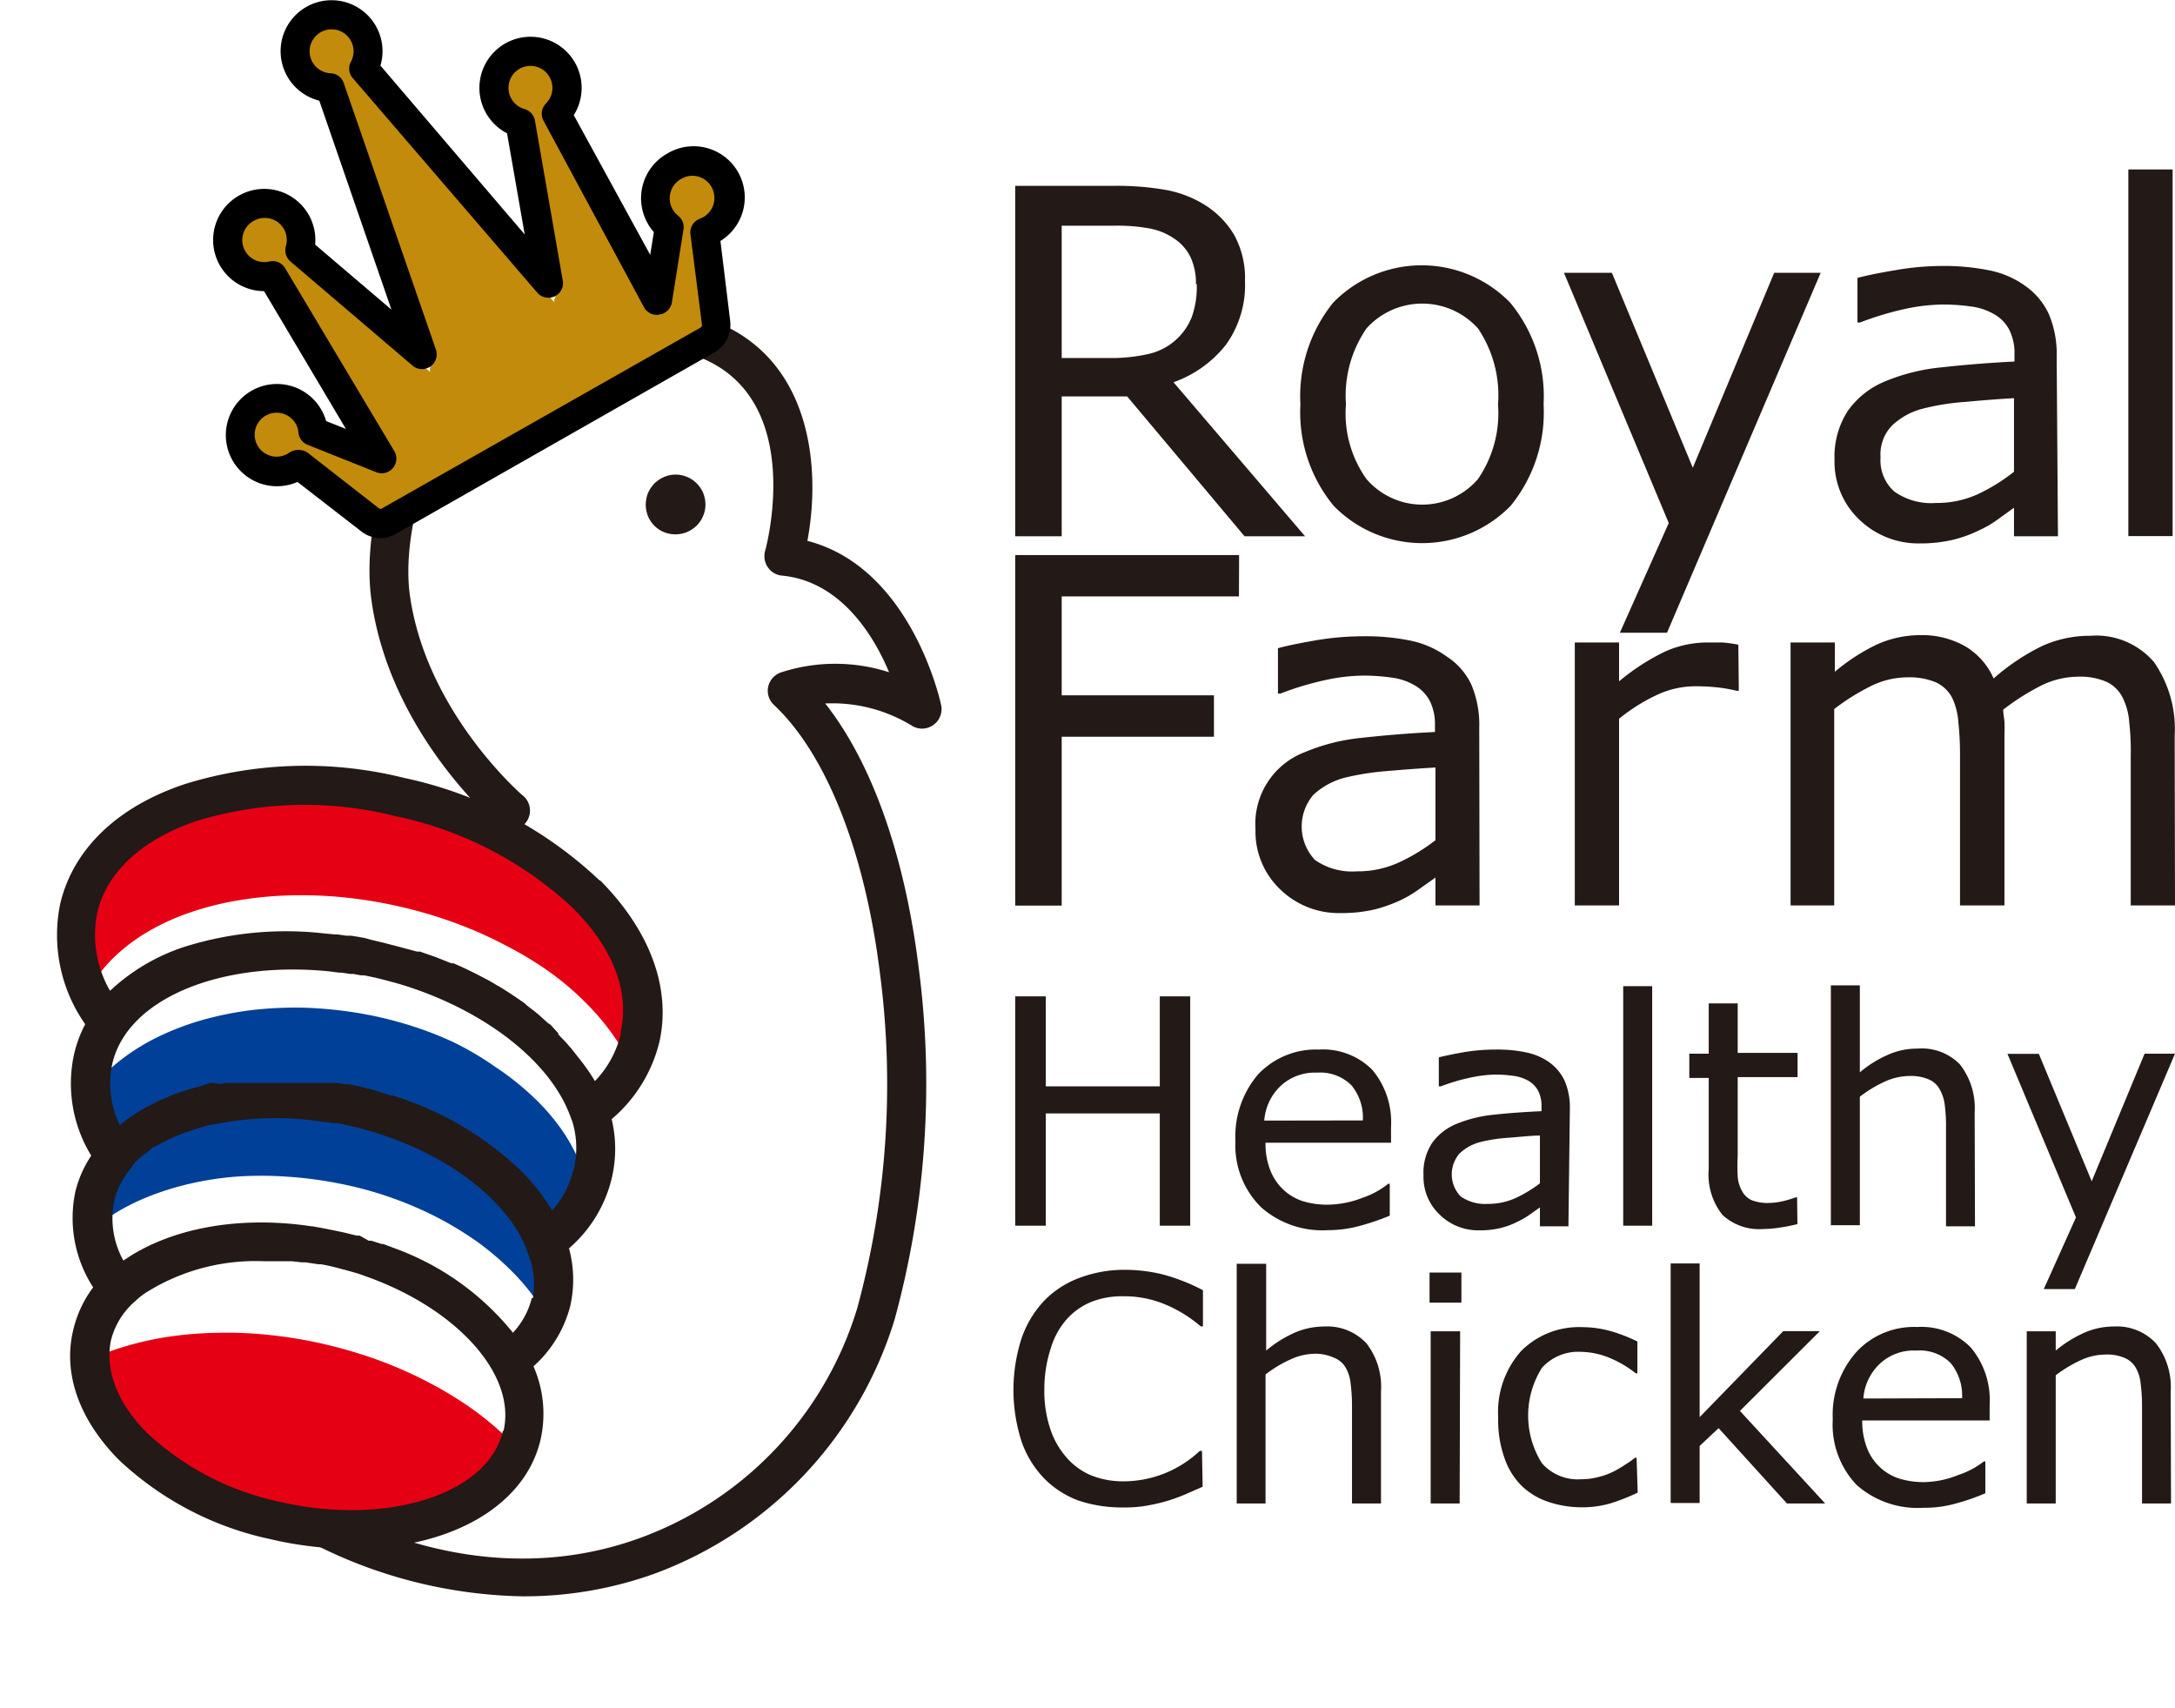
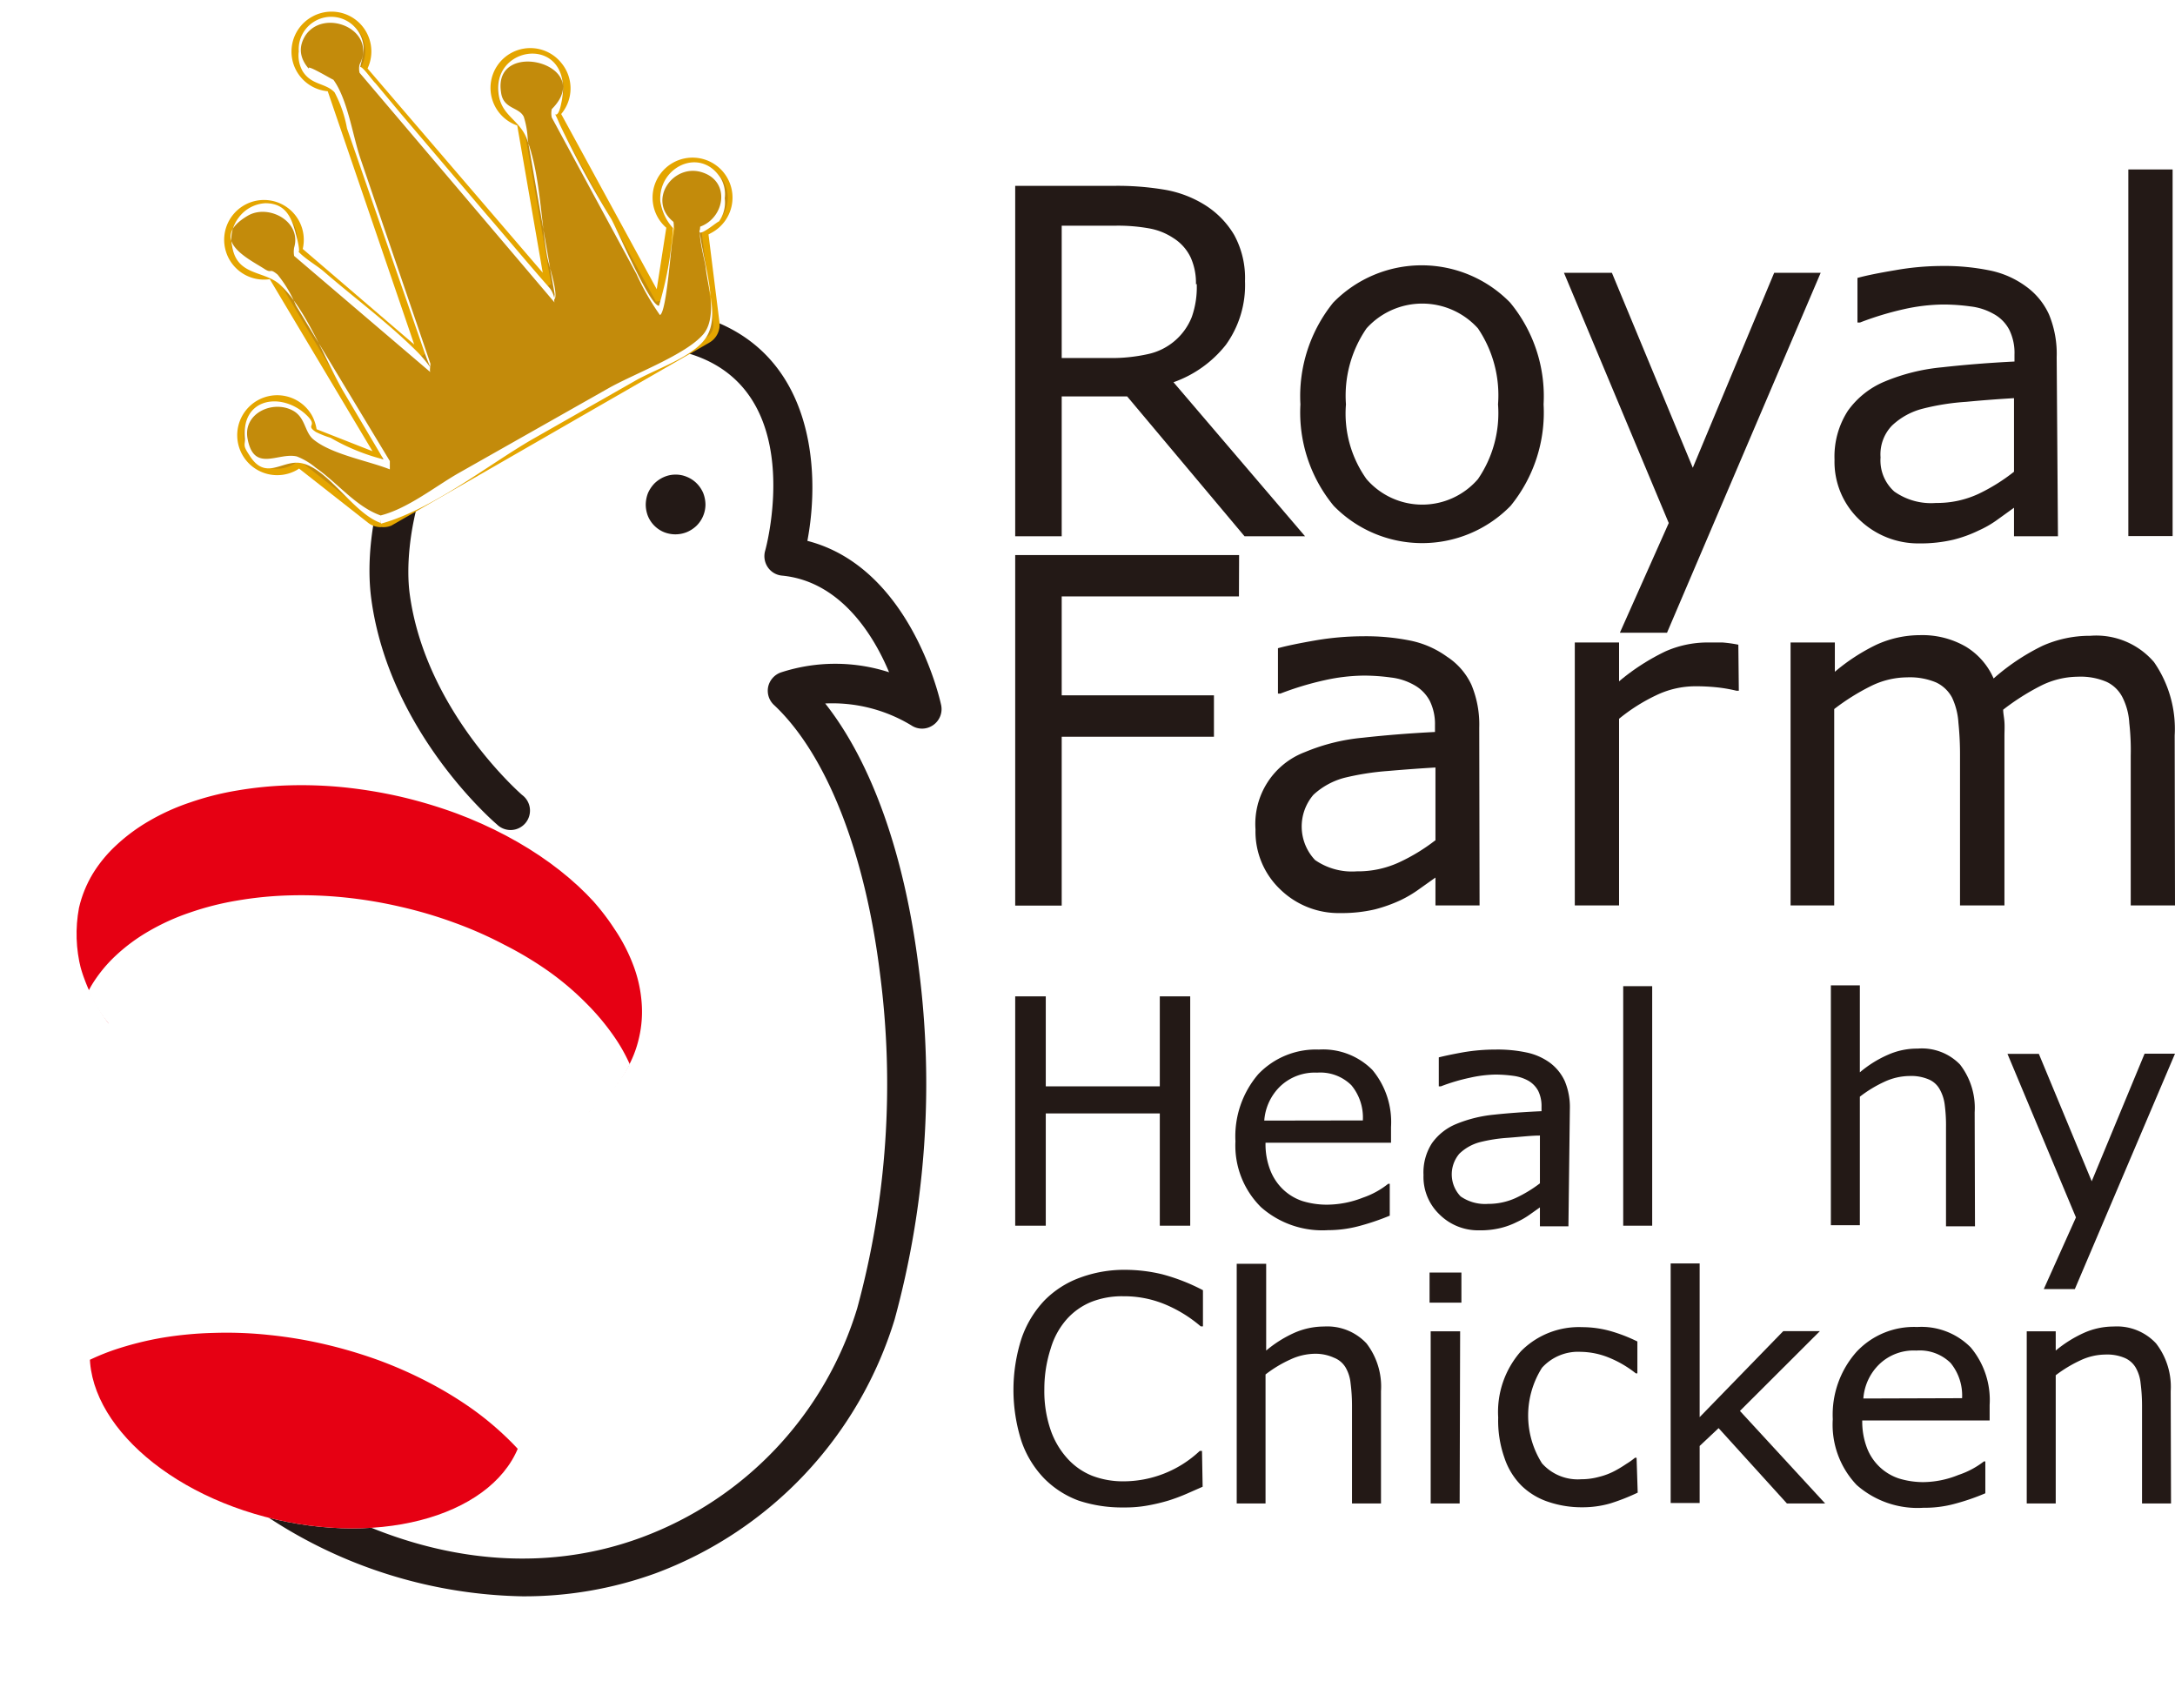
<svg xmlns="http://www.w3.org/2000/svg" viewBox="0 0 136.58 107.25">
  <defs>
    <style>.cls-1{fill:url(#未命名漸層_4);}.cls-2{fill:none;}.cls-3{mask:url(#mask);}.cls-4{fill:url(#未命名漸層_3);}.cls-5{isolation:isolate;}.cls-6{fill:#fff;}.cls-7{fill:#231916;}.cls-8{clip-path:url(#clip-path);}.cls-9{clip-path:url(#clip-path-2);}.cls-10{fill:#e60013;}.cls-11{fill:#004098;}.cls-12{fill:url(#未命名漸層);}.cls-13{opacity:0.51;fill:url(#未命名漸層_2);}.cls-13,.cls-14{mix-blend-mode:screen;}.cls-14{opacity:0.7;fill:url(#Unnamed_Pattern_4);}.cls-15{fill:#e4a500;}</style>
    <linearGradient id="未命名漸層_4" x1="6223.24" y1="4452.53" x2="6223.24" y2="4483.8" gradientTransform="translate(-21052.97 -17517.44) scale(4)" gradientUnits="userSpaceOnUse">
      <stop offset="0" stop-color="#c4c4c4" />
      <stop offset="0.2" stop-color="#a6a6a6" />
      <stop offset="0.34" stop-color="#a6a6a6" />
      <stop offset="0.35" stop-color="#a6a6a6" />
      <stop offset="0.37" stop-color="#9e9e9e" />
      <stop offset="0.4" stop-color="#878787" />
      <stop offset="0.43" stop-color="#636363" />
      <stop offset="0.47" stop-color="#333" />
      <stop offset="0.51" />
      <stop offset="0.54" stop-color="#0a0a0a" />
      <stop offset="0.61" stop-color="#1c1c1c" />
      <stop offset="0.71" stop-color="#262626" />
      <stop offset="1" stop-color="#292929" />
    </linearGradient>
    <mask id="mask" x="0" y="-16072" width="7680" height="16072" maskUnits="userSpaceOnUse">
      <rect class="cls-1" width="7680" height="16072" />
    </mask>
    <linearGradient id="未命名漸層_3" x1="6223.24" y1="4452.53" x2="6223.24" y2="4483.8" gradientTransform="translate(-21052.97 -17517.44) scale(4)" gradientUnits="userSpaceOnUse">
      <stop offset="0" stop-color="#fff" />
      <stop offset="0.2" stop-color="#fff" />
      <stop offset="0.34" stop-color="#fff" />
      <stop offset="0.35" stop-color="#fff" />
      <stop offset="0.37" stop-color="#fff" />
      <stop offset="0.4" stop-color="#fff" />
      <stop offset="0.43" stop-color="#fff" />
      <stop offset="0.47" stop-color="#fff" />
      <stop offset="0.51" stop-color="#fff" />
      <stop offset="0.54" stop-color="#eadfc6" />
      <stop offset="0.61" stop-color="#c5a661" />
      <stop offset="0.71" stop-color="#af8526" />
      <stop offset="1" stop-color="#a97c16" />
    </linearGradient>
    <clipPath id="clip-path" transform="translate(3.58)">
      <path class="cls-2" d="M21.55,50c-9.73-2.25-18.76.88-20.17,7a8.9,8.9,0,0,0,1.84,7.25,6.82,6.82,0,0,0-1,2.24,7.8,7.8,0,0,0,1.4,6.11A6.07,6.07,0,0,0,2.4,75.11a7.23,7.23,0,0,0,1.47,5.83A6.05,6.05,0,0,0,2.2,83.81c-1.08,4.68,4.09,9.88,11.56,11.6s14.39-.68,15.47-5.36a6.39,6.39,0,0,0-.8-4.6A6.62,6.62,0,0,0,31,81.66a6.36,6.36,0,0,0-.31-3.76,7.43,7.43,0,0,0,2.91-4.12,7,7,0,0,0-.27-3.89,8.25,8.25,0,0,0,3.25-4.71C38,59,31.27,52.29,21.55,50Z" />
    </clipPath>
    <clipPath id="clip-path-2" transform="translate(3.58)">
      <rect class="cls-2" x="0.75" y="47.75" width="37.5" height="49.5" />
    </clipPath>
    <linearGradient id="未命名漸層" x1="-134.37" y1="3913.2" x2="-134.37" y2="3944.47" gradientTransform="matrix(1, 0, 0, -1, 160.76, 3992.64)" gradientUnits="userSpaceOnUse">
      <stop offset="0" stop-color="#dea000" />
      <stop offset="0.62" stop-color="#cf9401" />
      <stop offset="0.63" stop-color="#d89c00" />
      <stop offset="0.98" stop-color="#bc8310" />
      <stop offset="1" stop-color="#bc8310" />
    </linearGradient>
    <linearGradient id="未命名漸層_2" x1="-134.37" y1="3913.2" x2="-134.37" y2="3944.47" gradientTransform="matrix(1, 0, 0, -1, 160.76, 3992.64)" gradientUnits="userSpaceOnUse">
      <stop offset="0" stop-color="#ca9305" />
      <stop offset="0.5" stop-color="#ba8511" />
      <stop offset="0.55" stop-color="#bd880e" />
      <stop offset="0.74" stop-color="#c79007" />
      <stop offset="1" stop-color="#ca9305" />
    </linearGradient>
    <pattern id="Unnamed_Pattern_4" data-name="Unnamed Pattern 4" width="7680" height="16072" patternTransform="translate(5424 3632) scale(0.25)" patternUnits="userSpaceOnUse" viewBox="0 0 7680 16072">
      <rect class="cls-2" width="7680" height="16072" />
      <g class="cls-3">
        <rect class="cls-4" width="7680" height="16072" />
      </g>
    </pattern>
  </defs>
  <g class="cls-5">
    <g id="圖層_2" data-name="圖層 2">
      <g id="圖層_1-2" data-name="圖層 1">
        <path class="cls-6" d="M27.82,50.74A36.17,36.17,0,0,1,23,44.3c-1.84-3.35-2.26-9.14-2.11-11.55S35.66,22.6,35.66,22.6l5.17-1.23A6.21,6.21,0,0,1,44.91,25c1.13,2.84.78,8.72.78,8.72l.72,1.38,4.15,2.08,2.53,4.61L53.9,44,47,42.66l-.13,1.75L50.19,51l3.58,13.26L52.29,77.36,48.83,89l-7.28,6.93-10,2.65-8.08.26-3.23-3.34,7-2.57,2.19-4.38L29,85.24,31,81.75,30.71,78l1.95-3.48.72-2.2L34,68.84s2.79-3.34,2.67-3.68-.82-4.62-.82-4.62l-3.58-5.18-3.46-3.69Z" transform="translate(3.58)" />
        <path class="cls-7" d="M71.52,17.85a3.88,3.88,0,0,0-.33-1.68,2.91,2.91,0,0,0-1.1-1.23,4,4,0,0,0-1.51-.6,11,11,0,0,0-2.06-.17H63.09v8.31h3a10.45,10.45,0,0,0,2.43-.25,3.82,3.82,0,0,0,2.74-2.33,5.63,5.63,0,0,0,.31-2.07Zm6.85,15.82h-3.8L67.2,24.89H63.09v8.78H60.17v-22h6.17a17.63,17.63,0,0,1,3.32.26,7,7,0,0,1,2.39.92,5.57,5.57,0,0,1,1.87,1.9,5.64,5.64,0,0,1,.68,2.9,6.41,6.41,0,0,1-1.2,4A7.27,7.27,0,0,1,70.11,24Z" transform="translate(3.58)" />
        <path class="cls-7" d="M90.49,25.39a7.51,7.51,0,0,0-1.26-4.77,4.71,4.71,0,0,0-7,0,7.46,7.46,0,0,0-1.29,4.77,7.08,7.08,0,0,0,1.29,4.69,4.62,4.62,0,0,0,7,0A7.33,7.33,0,0,0,90.49,25.39Zm2.86,0a9.27,9.27,0,0,1-2.07,6.37,7.76,7.76,0,0,1-11.11,0,9.21,9.21,0,0,1-2.09-6.37A9.34,9.34,0,0,1,80.14,19a7.76,7.76,0,0,1,11.11,0A9.23,9.23,0,0,1,93.35,25.39Z" transform="translate(3.58)" />
        <polygon class="cls-7" points="114.33 17.13 104.68 39.73 101.72 39.73 104.79 32.84 98.21 17.13 101.22 17.13 106.3 29.37 111.41 17.13 114.33 17.13" />
        <path class="cls-7" d="M122.89,29.6V25c-.85.05-1.85.12-3,.23a14.92,14.92,0,0,0-2.73.43,4.37,4.37,0,0,0-1.93,1.06,2.6,2.6,0,0,0-.72,2,2.62,2.62,0,0,0,.86,2.14,4,4,0,0,0,2.62.72,6.17,6.17,0,0,0,2.67-.57,11.71,11.71,0,0,0,2.23-1.39Zm2.76,4.07h-2.76V31.88l-1,.72a6.47,6.47,0,0,1-1.22.71,8,8,0,0,1-1.6.58,9.05,9.05,0,0,1-2.14.23,5.33,5.33,0,0,1-3.75-1.49,5,5,0,0,1-1.56-3.77,5.28,5.28,0,0,1,.84-3.07,5.36,5.36,0,0,1,2.3-1.83,12.32,12.32,0,0,1,3.63-.9q2.14-.24,4.53-.36v-.43a3.29,3.29,0,0,0-.33-1.57,2.4,2.4,0,0,0-1-1,3.81,3.81,0,0,0-1.43-.46,12.58,12.58,0,0,0-1.73-.12,11.79,11.79,0,0,0-2.44.29,19.21,19.21,0,0,0-2.77.84h-.16v-2.8c.55-.15,1.33-.31,2.35-.48a17.15,17.15,0,0,1,3-.27,14.11,14.11,0,0,1,3,.29,5.77,5.77,0,0,1,2.24,1,4.4,4.4,0,0,1,1.44,1.76,6.47,6.47,0,0,1,.48,2.68Z" transform="translate(3.58)" />
        <rect class="cls-7" x="133.65" y="10.64" width="2.78" height="23.02" />
        <polygon class="cls-7" points="77.8 37.45 66.67 37.45 66.67 43.66 76.23 43.66 76.23 46.26 66.67 46.26 66.67 56.86 63.75 56.86 63.75 34.85 77.81 34.85 77.8 37.45" />
        <path class="cls-7" d="M86.56,52.78V48.19c-.85.05-1.84.12-3,.22a16.69,16.69,0,0,0-2.73.43A4.61,4.61,0,0,0,78.9,49.9,3.06,3.06,0,0,0,79,54a4.07,4.07,0,0,0,2.62.71,6.17,6.17,0,0,0,2.67-.57,11.77,11.77,0,0,0,2.25-1.37Zm2.77,4.07H86.56V55.1l-1,.71a7.42,7.42,0,0,1-1.21.72,9.24,9.24,0,0,1-1.6.57,9.14,9.14,0,0,1-2.15.23,5.26,5.26,0,0,1-3.78-1.48,5,5,0,0,1-1.56-3.77,4.82,4.82,0,0,1,3.11-4.86,12.32,12.32,0,0,1,3.63-.9q2.15-.24,4.53-.36v-.43A3.29,3.29,0,0,0,86.2,44a2.45,2.45,0,0,0-1-1,3.81,3.81,0,0,0-1.43-.46,12.47,12.47,0,0,0-1.73-.12,11.79,11.79,0,0,0-2.44.29,19,19,0,0,0-2.78.84h-.15V40.7c.54-.15,1.32-.31,2.35-.49a18.05,18.05,0,0,1,3-.26,14.1,14.1,0,0,1,3,.28,5.94,5.94,0,0,1,2.26,1A4.23,4.23,0,0,1,88.82,43a6.48,6.48,0,0,1,.49,2.68Z" transform="translate(3.58)" />
        <path class="cls-7" d="M105.61,43.37h-.15a9.4,9.4,0,0,0-1.2-.21,12.75,12.75,0,0,0-1.38-.07,5.68,5.68,0,0,0-2.49.58,11.32,11.32,0,0,0-2.3,1.46V56.85H95.31V40.34h2.78v2.44A13.78,13.78,0,0,1,101,40.9a6.54,6.54,0,0,1,2.58-.56c.35,0,.7,0,1,0a8.21,8.21,0,0,1,1,.14Z" transform="translate(3.58)" />
        <path class="cls-7" d="M133,56.85h-2.78v-9.4a15.25,15.25,0,0,0-.09-2.05,4.11,4.11,0,0,0-.41-1.58,2.15,2.15,0,0,0-1-1,4.13,4.13,0,0,0-1.83-.33,5.26,5.26,0,0,0-2.34.58,14.7,14.7,0,0,0-2.34,1.49c0,.23.06.48.08.78s0,.6,0,.9V56.85H119.5v-9.4a19.4,19.4,0,0,0-.1-2.07,4.33,4.33,0,0,0-.4-1.58,2.2,2.2,0,0,0-1-.95,4.27,4.27,0,0,0-1.83-.32,5.19,5.19,0,0,0-2.29.56,13.84,13.84,0,0,0-2.28,1.43V56.85h-2.74V40.34h2.78v1.84a12.28,12.28,0,0,1,2.59-1.69,6.61,6.61,0,0,1,2.76-.61,5.45,5.45,0,0,1,2.87.72,4.38,4.38,0,0,1,1.75,2,13.71,13.71,0,0,1,3.07-2.05,7.28,7.28,0,0,1,3-.63,4.78,4.78,0,0,1,4,1.65,7.35,7.35,0,0,1,1.3,4.61Z" transform="translate(3.58)" />
        <polygon class="cls-7" points="74.74 76.96 72.83 76.96 72.83 69.91 65.67 69.91 65.67 76.96 63.75 76.96 63.75 62.56 65.67 62.56 65.67 68.21 72.83 68.21 72.83 62.56 74.74 62.56 74.74 76.96" />
        <path class="cls-7" d="M82,70.35a3.17,3.17,0,0,0-.72-2.21,2.77,2.77,0,0,0-2.15-.79,3.15,3.15,0,0,0-2.32.86,3.33,3.33,0,0,0-1,2.15Zm1.77,1.4H75.89a4.45,4.45,0,0,0,.3,1.73A3.33,3.33,0,0,0,77,74.69a3.26,3.26,0,0,0,1.2.72,5.23,5.23,0,0,0,1.52.23A6.23,6.23,0,0,0,82,75.2a5.24,5.24,0,0,0,1.59-.87h.1v2a15.41,15.41,0,0,1-1.88.64,7.61,7.61,0,0,1-2,.27,5.81,5.81,0,0,1-4.2-1.44A5.44,5.44,0,0,1,74,71.66a6,6,0,0,1,1.43-4.21,5,5,0,0,1,3.81-1.55,4.36,4.36,0,0,1,3.36,1.28,5.11,5.11,0,0,1,1.17,3.58Z" transform="translate(3.58)" />
        <path class="cls-7" d="M93.12,74.3v-3c-.55,0-1.2.08-2,.14a9.81,9.81,0,0,0-1.79.28,2.94,2.94,0,0,0-1.27.72,2,2,0,0,0,.08,2.68,2.69,2.69,0,0,0,1.72.47,4.15,4.15,0,0,0,1.74-.37A8.2,8.2,0,0,0,93.12,74.3ZM94.91,77H93.12V75.81l-.65.46a4.88,4.88,0,0,1-.8.46,4.77,4.77,0,0,1-1,.37,5.36,5.36,0,0,1-1.38.15,3.44,3.44,0,0,1-2.48-1,3.25,3.25,0,0,1-1-2.47,3.38,3.38,0,0,1,.53-2,3.49,3.49,0,0,1,1.51-1.2,8.33,8.33,0,0,1,2.37-.59c.92-.1,1.91-.17,3-.22v-.28a2.14,2.14,0,0,0-.21-1,1.62,1.62,0,0,0-.63-.64,2.67,2.67,0,0,0-.93-.3,8.47,8.47,0,0,0-1.13-.08,7.87,7.87,0,0,0-1.6.2,11.85,11.85,0,0,0-1.82.54h-.13V66.39c.36-.09.87-.2,1.54-.32a12.06,12.06,0,0,1,2-.17,8.75,8.75,0,0,1,2,.19,3.82,3.82,0,0,1,1.44.64,3,3,0,0,1,.93,1.15,4.22,4.22,0,0,1,.32,1.75Z" transform="translate(3.58)" />
        <rect class="cls-7" x="101.93" y="61.92" width="1.82" height="15.04" />
-         <path class="cls-7" d="M109.29,76.86a10.55,10.55,0,0,1-1.12.22,7.6,7.6,0,0,1-1.07.09,3.38,3.38,0,0,1-2.52-.89,4.07,4.07,0,0,1-.86-2.87V67.68H102.5V66.16h1.22V63h1.82v3.11h3.76v1.52h-3.76v4.92a12.49,12.49,0,0,0,0,1.34,2.15,2.15,0,0,0,.27.89,1.3,1.3,0,0,0,.59.57,2.76,2.76,0,0,0,1.14.18,4.08,4.08,0,0,0,.92-.13,6.59,6.59,0,0,0,.72-.22h.09Z" transform="translate(3.58)" />
        <path class="cls-7" d="M120.44,77h-1.82V70.81a9.93,9.93,0,0,0-.08-1.44,2.61,2.61,0,0,0-.33-1,1.41,1.41,0,0,0-.71-.61,2.82,2.82,0,0,0-1.18-.2,3.83,3.83,0,0,0-1.56.36,7.91,7.91,0,0,0-1.55.94v8.07h-1.82V61.87h1.82v5.46a7.13,7.13,0,0,1,1.76-1.1,4.48,4.48,0,0,1,1.87-.39,3.33,3.33,0,0,1,2.66,1,4.45,4.45,0,0,1,.92,3Z" transform="translate(3.58)" />
        <polygon class="cls-7" points="136.58 66.16 130.29 80.94 128.34 80.94 130.36 76.44 126.06 66.17 128.03 66.17 131.35 74.17 134.67 66.16 136.58 66.16" />
        <path class="cls-7" d="M71.94,93.35l-1,.44a11.65,11.65,0,0,1-1.12.42,11.52,11.52,0,0,1-1.29.31,7.74,7.74,0,0,1-1.52.13,8.67,8.67,0,0,1-2.86-.43A5.93,5.93,0,0,1,62,92.84a6.31,6.31,0,0,1-1.43-2.33,10.55,10.55,0,0,1,0-6.48,6.55,6.55,0,0,1,1.43-2.37,6,6,0,0,1,2.22-1.43,8,8,0,0,1,2.87-.5,10,10,0,0,1,2.31.28,12.23,12.23,0,0,1,2.56,1v2.27h-.14a8.37,8.37,0,0,0-2.36-1.43,6.71,6.71,0,0,0-2.5-.46,5.25,5.25,0,0,0-2,.35,4.18,4.18,0,0,0-1.56,1.1,4.84,4.84,0,0,0-1,1.83A8.23,8.23,0,0,0,62,87.22a7.51,7.51,0,0,0,.41,2.61,5.16,5.16,0,0,0,1.06,1.77A4.2,4.2,0,0,0,65,92.66a5.39,5.39,0,0,0,1.91.35,7,7,0,0,0,4.85-1.91h.14Z" transform="translate(3.58)" />
        <path class="cls-7" d="M83.14,94.4H81.32V88.25a11,11,0,0,0-.09-1.4,2.44,2.44,0,0,0-.32-1,1.46,1.46,0,0,0-.72-.6A2.8,2.8,0,0,0,79,85a3.75,3.75,0,0,0-1.55.36,7.7,7.7,0,0,0-1.56.94V94.4H74.08V79.35h1.85V84.8a7.48,7.48,0,0,1,1.76-1.11,4.65,4.65,0,0,1,1.87-.4,3.37,3.37,0,0,1,2.67,1.06,4.45,4.45,0,0,1,.91,3Z" transform="translate(3.58)" />
        <path class="cls-7" d="M88.08,94.4H86.26V83.59h1.85Zm.11-12.61h-2V79.9h2Z" transform="translate(3.58)" />
        <path class="cls-7" d="M99.26,93.72a13,13,0,0,1-1.73.68,6.28,6.28,0,0,1-1.73.24,6.54,6.54,0,0,1-2.15-.34,4.4,4.4,0,0,1-1.67-1,4.46,4.46,0,0,1-1.09-1.77A7,7,0,0,1,90.5,89a5.76,5.76,0,0,1,1.43-4.16,5.12,5.12,0,0,1,3.85-1.51,6.62,6.62,0,0,1,1.82.26,10,10,0,0,1,1.64.64v2h-.1a6.8,6.8,0,0,0-1.72-1,4.85,4.85,0,0,0-1.73-.35,3.06,3.06,0,0,0-2.44,1,5.61,5.61,0,0,0,0,6,3,3,0,0,0,2.46,1,4.2,4.2,0,0,0,1.12-.15,4.25,4.25,0,0,0,1-.38,7.45,7.45,0,0,0,.71-.43,4.49,4.49,0,0,0,.55-.39h.1Z" transform="translate(3.58)" />
        <polygon class="cls-7" points="114.61 94.4 112.21 94.4 107.92 89.67 106.73 90.79 106.73 94.37 104.91 94.37 104.91 79.33 106.73 79.33 106.73 88.98 111.98 83.58 114.28 83.58 109.26 88.59 114.61 94.4" />
        <path class="cls-7" d="M119.63,87.79a3.22,3.22,0,0,0-.72-2.21,2.76,2.76,0,0,0-2.15-.78,3.11,3.11,0,0,0-2.33.86,3.33,3.33,0,0,0-1,2.15Zm1.73,1.4h-8a4.64,4.64,0,0,0,.3,1.73,3.23,3.23,0,0,0,2,1.91,5.23,5.23,0,0,0,1.52.23,6,6,0,0,0,2.22-.45,5.35,5.35,0,0,0,1.6-.85h.09v2a13.92,13.92,0,0,1-1.88.65,7.16,7.16,0,0,1-2,.26,5.78,5.78,0,0,1-4.2-1.43,5.49,5.49,0,0,1-1.5-4.13A5.94,5.94,0,0,1,113,84.88a4.93,4.93,0,0,1,3.81-1.56,4.35,4.35,0,0,1,3.36,1.28,5.14,5.14,0,0,1,1.19,3.62Z" transform="translate(3.58)" />
        <path class="cls-7" d="M132.75,94.4h-1.82V88.25a11,11,0,0,0-.09-1.4,2.44,2.44,0,0,0-.32-1,1.48,1.48,0,0,0-.71-.6,2.84,2.84,0,0,0-1.19-.2,3.75,3.75,0,0,0-1.55.36,8.29,8.29,0,0,0-1.56.94V94.4h-1.82V83.59h1.82V84.8a7.75,7.75,0,0,1,1.77-1.11,4.58,4.58,0,0,1,1.87-.4,3.35,3.35,0,0,1,2.66,1.06,4.46,4.46,0,0,1,.92,3Z" transform="translate(3.58)" />
        <path class="cls-7" d="M29.22,100.23a30,30,0,0,1-16.17-5.1,1.22,1.22,0,1,1,1.32-2c7.42,4.76,15.36,6,22.37,3.39A22.21,22.21,0,0,0,50.25,82.14a53.57,53.57,0,0,0,1.43-21c-.94-7.63-3.36-13.77-6.64-16.86a1.22,1.22,0,0,1-.38-1.17,1.24,1.24,0,0,1,.83-.9,11,11,0,0,1,6.76,0c-1-2.4-3.1-5.73-6.74-6.07a1.21,1.21,0,0,1-.88-.53,1.24,1.24,0,0,1-.17-1c.12-.4,2.67-10.1-4.71-12.39-5.21-1.5-9.49-.87-12.68,1.89-4.14,3.58-5.37,9.87-4.92,13.2,1,7.36,7,12.55,7.05,12.6a1.22,1.22,0,1,1-1.58,1.85c-.27-.23-6.75-5.85-7.88-14.12-.62-4.52,1.19-11.46,5.73-15.37,2.65-2.29,7.4-4.56,15-2.38,7,2.14,7.51,9.54,6.65,14.07,6.45,1.66,8.31,9.9,8.39,10.27A1.22,1.22,0,0,1,55,45.54a1.21,1.21,0,0,1-1.36,0,9.58,9.58,0,0,0-5.4-1.37c2.94,3.73,5,9.54,5.88,16.67a56.14,56.14,0,0,1-1.52,22,24.72,24.72,0,0,1-15,15.94A24.14,24.14,0,0,1,29.22,100.23Z" transform="translate(3.58)" />
        <path class="cls-7" d="M38.83,29.8a1.78,1.78,0,0,1,.72.14,1.86,1.86,0,0,1,.62.41,1.93,1.93,0,0,1,.41.61,2.06,2.06,0,0,1,.14.73A1.89,1.89,0,0,1,40.17,33a2,2,0,0,1-.62.41,1.92,1.92,0,0,1-1.44,0,1.86,1.86,0,0,1-1-1,2,2,0,0,1-.14-.72,2.06,2.06,0,0,1,.14-.73,2.11,2.11,0,0,1,.41-.61,2,2,0,0,1,.62-.41A1.78,1.78,0,0,1,38.83,29.8Z" transform="translate(3.58)" />
        <g class="cls-8">
          <g class="cls-5">
            <g class="cls-9">
              <path class="cls-10" d="M1.37,57a7.45,7.45,0,0,1,.84-2.08A8.48,8.48,0,0,1,3.69,53.1a11.37,11.37,0,0,1,2.07-1.54,13.85,13.85,0,0,1,2.58-1.17,18,18,0,0,1,3-.76,23.22,23.22,0,0,1,3.28-.32,26.67,26.67,0,0,1,3.45.13,29.88,29.88,0,0,1,3.49.58,29.9,29.9,0,0,1,3.38,1,26.49,26.49,0,0,1,3.16,1.39,22.92,22.92,0,0,1,2.81,1.73,18.52,18.52,0,0,1,2.35,2A14.35,14.35,0,0,1,35,58.32a10.89,10.89,0,0,1,1.19,2.29,8.37,8.37,0,0,1,.52,2.31,7.22,7.22,0,0,1-.16,2.23,7,7,0,0,1-.83,2.08,8.59,8.59,0,0,1-1.49,1.85,10.5,10.5,0,0,1-2.06,1.53,14.15,14.15,0,0,1-2.58,1.17,18.16,18.16,0,0,1-3,.76,21.7,21.7,0,0,1-3.28.32,25.11,25.11,0,0,1-3.45-.13,28.07,28.07,0,0,1-3.48-.58,27.59,27.59,0,0,1-3.39-1,25.62,25.62,0,0,1-3.16-1.39A22.74,22.74,0,0,1,7.08,68a19.5,19.5,0,0,1-2.36-2,15,15,0,0,1-1.8-2.19,10.6,10.6,0,0,1-1.18-2.29,8.41,8.41,0,0,1-.53-2.3A7.6,7.6,0,0,1,1.37,57Z" transform="translate(3.58)" />
              <path class="cls-6" d="M1.38,63.88a7,7,0,0,1,.83-2.08A8.85,8.85,0,0,1,3.69,60a11.33,11.33,0,0,1,2.07-1.53,14.15,14.15,0,0,1,2.58-1.17,18.16,18.16,0,0,1,3-.76,22.93,22.93,0,0,1,3.28-.32,26.8,26.8,0,0,1,3.45.13,28.07,28.07,0,0,1,3.48.58,27.59,27.59,0,0,1,3.39,1,24.83,24.83,0,0,1,3.15,1.39A22.14,22.14,0,0,1,30.89,61a17.9,17.9,0,0,1,2.35,2,15.05,15.05,0,0,1,1.81,2.18,10.6,10.6,0,0,1,1.18,2.29,8.79,8.79,0,0,1,.53,2.3A7.6,7.6,0,0,1,36.6,72a7.33,7.33,0,0,1-.84,2.08,8.25,8.25,0,0,1-1.48,1.84,10.92,10.92,0,0,1-2.07,1.54,13.85,13.85,0,0,1-2.58,1.17,18,18,0,0,1-3,.76,23.22,23.22,0,0,1-3.28.32,26.67,26.67,0,0,1-3.45-.13A29.88,29.88,0,0,1,16.43,79a28,28,0,0,1-3.38-1,25.8,25.8,0,0,1-3.16-1.39,22.92,22.92,0,0,1-2.81-1.73,18.52,18.52,0,0,1-2.35-2,14.35,14.35,0,0,1-1.8-2.18,10.65,10.65,0,0,1-1.19-2.29,8.38,8.38,0,0,1-.52-2.3A7.28,7.28,0,0,1,1.38,63.88Z" transform="translate(3.58)" />
-               <path class="cls-11" d="M.47,72.23a7.47,7.47,0,0,1,.66-2.14,8.58,8.58,0,0,1,1.27-2,11,11,0,0,1,1.82-1.7,13.54,13.54,0,0,1,2.32-1.38,17.41,17.41,0,0,1,2.71-1,20.82,20.82,0,0,1,3-.59,24.09,24.09,0,0,1,3.19-.15,25.5,25.5,0,0,1,3.25.3,23.89,23.89,0,0,1,3.17.72,22.22,22.22,0,0,1,3,1.13A19.19,19.19,0,0,1,27.54,67a17.06,17.06,0,0,1,2.27,1.79,13.29,13.29,0,0,1,1.78,2,11,11,0,0,1,1.22,2.18,9.39,9.39,0,0,1,.6,2.25,7.63,7.63,0,0,1,0,2.24,7.8,7.8,0,0,1-.66,2.14,9.24,9.24,0,0,1-1.27,2,10.61,10.61,0,0,1-1.83,1.69,13.44,13.44,0,0,1-2.31,1.38,17.16,17.16,0,0,1-2.72,1,20.3,20.3,0,0,1-3,.59,23.86,23.86,0,0,1-3.18.15,25.31,25.31,0,0,1-3.25-.29A24.43,24.43,0,0,1,12,85.32,22.57,22.57,0,0,1,9,84.2a19.7,19.7,0,0,1-2.68-1.49A17.17,17.17,0,0,1,4,80.92a13.28,13.28,0,0,1-1.77-2A10.75,10.75,0,0,1,1,76.72a8.54,8.54,0,0,1-.6-2.25A7.64,7.64,0,0,1,.47,72.23Z" transform="translate(3.58)" />
              <path class="cls-6" d="M-.87,82.17a7.8,7.8,0,0,1,.74-2.11,9,9,0,0,1,1.34-1.9,10.79,10.79,0,0,1,1.9-1.63,13.37,13.37,0,0,1,2.37-1.29,17.7,17.7,0,0,1,2.75-.89,19.74,19.74,0,0,1,3-.47,22.74,22.74,0,0,1,3.2,0,25.26,25.26,0,0,1,3.23.42,23.21,23.21,0,0,1,6.1,2.08,21.35,21.35,0,0,1,2.63,1.59,17.66,17.66,0,0,1,2.2,1.88,13.09,13.09,0,0,1,1.7,2.09,10.87,10.87,0,0,1,1.14,2.22A8.91,8.91,0,0,1,32,86.41a7.92,7.92,0,0,1-.11,2.23,7.68,7.68,0,0,1-.74,2.11,9.09,9.09,0,0,1-1.35,1.91,10.73,10.73,0,0,1-1.89,1.62,14.11,14.11,0,0,1-2.37,1.29,15.8,15.8,0,0,1-2.75.89,21.19,21.19,0,0,1-3,.48,22.61,22.61,0,0,1-3.19,0,22.27,22.27,0,0,1-3.24-.42,24.36,24.36,0,0,1-3.15-.84A22,22,0,0,1,7.2,94.46a20.62,20.62,0,0,1-2.63-1.59A17.71,17.71,0,0,1,2.36,91a14.83,14.83,0,0,1-1.7-2.09A10.88,10.88,0,0,1-.47,86.68,8.87,8.87,0,0,1-1,84.41,7.62,7.62,0,0,1-.87,82.17Z" transform="translate(3.58)" />
              <path class="cls-10" d="M-3.4,91.4a7.33,7.33,0,0,1,.84-2.08,8.53,8.53,0,0,1,1.48-1.85A10.89,10.89,0,0,1,1,85.94a14.55,14.55,0,0,1,2.58-1.18,20.28,20.28,0,0,1,3-.76,23.23,23.23,0,0,1,3.28-.31,25.11,25.11,0,0,1,3.45.13,27.91,27.91,0,0,1,3.49.58,29.85,29.85,0,0,1,3.38,1,26.53,26.53,0,0,1,3.16,1.4,23.65,23.65,0,0,1,2.81,1.72,19.38,19.38,0,0,1,2.35,2,14.41,14.41,0,0,1,1.8,2.19A10.82,10.82,0,0,1,31.46,95,8.53,8.53,0,0,1,32,97.29a7.28,7.28,0,0,1-.16,2.24,7.45,7.45,0,0,1-.84,2.08,8.48,8.48,0,0,1-1.48,1.84A10.72,10.72,0,0,1,27.43,105a15.53,15.53,0,0,1-2.57,1.17,19.22,19.22,0,0,1-3,.76,23.07,23.07,0,0,1-3.28.32,26.8,26.8,0,0,1-3.45-.13,27.79,27.79,0,0,1-3.48-.59,27.56,27.56,0,0,1-3.39-1,27.22,27.22,0,0,1-3.16-1.39A23.7,23.7,0,0,1,2.3,102.4a19.25,19.25,0,0,1-2.35-2,14.35,14.35,0,0,1-1.8-2.18A11.38,11.38,0,0,1-3,95.94a8.75,8.75,0,0,1-.52-2.31A7.22,7.22,0,0,1-3.4,91.4Z" transform="translate(3.58)" />
            </g>
          </g>
        </g>
-         <path class="cls-7" d="M35.41,64.88a6.39,6.39,0,0,1-1.63,3,12.74,12.74,0,0,0-1-1.43l-.49-.62-.15-.17a5.92,5.92,0,0,0-.41-.45l-.25-.26v-.07L31,64.35l-.19-.13-.52-.47-.21-.18-.56-.43L29.37,63c-.52-.37-1.06-.73-1.62-1.07l-.12-.06c-.27-.17-.55-.33-.85-.48-.61-.33-1.24-.63-1.89-.91l-.14,0-.95-.38-1-.35-.19,0-.86-.23-.26-.07-1-.26L19.69,59l-.35-.1-.44-.08-.44-.07-.3,0-.55-.08h-.17l-.64-.06A21.31,21.31,0,0,0,8,59.45a12.5,12.5,0,0,0-4.67,2.76,7,7,0,0,1-.8-4.91c.58-2.52,2.78-4.57,6.17-5.73a23.19,23.19,0,0,1,12.53-.33A23.19,23.19,0,0,1,32.38,57c2.54,2.52,3.61,5.29,3,7.85Zm-3,8.6A5.55,5.55,0,0,1,31.09,76a12.66,12.66,0,0,0-1.92-2.45,20.14,20.14,0,0,0-8.09-4.76H21l-.77-.23L20,68.47l-.92-.23-.72-.16-.25,0L17.62,68l-.3,0-.41,0-.34,0-.36,0-.36,0H12.13l-.54,0h-.23l-.46,0-.31,0-.36.06L9.8,68l-.22,0L9,68.2H9a14.75,14.75,0,0,0-2.52.88l-.14.07-.4.2a10.71,10.71,0,0,0-2,1.29,5.93,5.93,0,0,1-.47-3.84c.94-4.12,6.85-6.49,13.61-5.81l.64.08h.15l.52.08h.2l.5.09.2,0,.72.15.64.16.29.08.3.08.42.12c5.21,1.61,9.38,4.84,10.61,8.36l.1.26a5.72,5.72,0,0,1,.07,3Zm-2.59,8a4.94,4.94,0,0,1-1.19,2.2,17,17,0,0,0-7.42-5.3l-.72-.27-.1,0-.66-.21-.16,0L19,77.58l-.19,0-.82-.2-.72-.15-.35-.07-.31-.06L16.06,77H16c-4.73-.71-9,.18-11.83,2.15a5.46,5.46,0,0,1-.58-3.74,4.92,4.92,0,0,1,1-2h0A4.69,4.69,0,0,1,5,72.88H5l.25-.22,0,0,.24-.19.1-.07.2-.16L6.06,72,6.17,72a10.25,10.25,0,0,1,2.22-1l.54-.18.43-.12.29-.08h.12a19.11,19.11,0,0,1,7-.17h.1l.41.06.28,0,.29.06.6.13.57.14.28.07.23.07c4.49,1.28,8.21,3.91,9.69,6.86.1.21.2.42.28.63v.06a5.15,5.15,0,0,1,.38,3ZM28,89.84c-.91,4-7.33,6-14,4.46a17.51,17.51,0,0,1-8.39-4.37C3.77,88.05,3,86,3.39,84.15a4.75,4.75,0,0,1,1.44-2.38l.31-.28.27-.21.13-.09a12.92,12.92,0,0,1,7.43-2h1.76l.64.07h.24l.79.12h.17c.28.05.57.11.85.18l.72.19.26.07.45.13.33.11.24.09c5.65,2,9.44,6.14,8.62,9.69Zm6.07-34.56a25.52,25.52,0,0,0-12.29-6.44A25.54,25.54,0,0,0,8,49.24C3.73,50.67,1,53.36.2,56.75a9.75,9.75,0,0,0,1.57,7.56,7.85,7.85,0,0,0-.71,1.93,8.65,8.65,0,0,0,1.09,6.32,7.09,7.09,0,0,0-1,2.27,8,8,0,0,0,1.12,6A7.19,7.19,0,0,0,1,83.59c-.62,2.7.41,5.56,2.87,8.06a19.91,19.91,0,0,0,9.57,5,22.69,22.69,0,0,0,5.13.6c6,0,10.82-2.61,11.8-6.88a7.42,7.42,0,0,0-.45-4.58A7.63,7.63,0,0,0,32.23,82a7.51,7.51,0,0,0-.08-3.62A8.37,8.37,0,0,0,34.83,74a8,8,0,0,0,0-3.73,9.24,9.24,0,0,0,3-4.86C38.57,62.05,37.25,58.45,34.11,55.28Z" transform="translate(3.58)" />
        <path class="cls-12" d="M38.74,10.47a2.29,2.29,0,0,0-.3,3.79l-.71,4.56L31.37,7.16a2.3,2.3,0,1,0-2.29.58l1.76,10.12L19.25,4.3a2.3,2.3,0,1,0-2.1,1.2l5.77,16.8L15.2,15.71a2.3,2.3,0,1,0-1.73,1.6l6.84,11.46L16.1,27.13A2.3,2.3,0,1,0,15,29.33a1.5,1.5,0,0,0,.23-.15l4.45,3.48a1.11,1.11,0,0,0,1.21.1l20-11.39a1.11,1.11,0,0,0,.54-1.09l-.72-5.66a2.07,2.07,0,0,0,.34-.15,2.3,2.3,0,0,0-2.27-4Z" transform="translate(3.58)" />
        <path class="cls-13" d="M38.74,10.47a2.29,2.29,0,0,0-.3,3.79l-.71,4.56L31.37,7.16a2.3,2.3,0,1,0-2.29.58l1.76,10.12L19.25,4.3a2.3,2.3,0,1,0-2.1,1.2l5.77,16.8L15.2,15.71a2.3,2.3,0,1,0-1.73,1.6l6.84,11.46L16.1,27.13A2.3,2.3,0,1,0,15,29.33a1.5,1.5,0,0,0,.23-.15l4.45,3.48a1.11,1.11,0,0,0,1.21.1l20-11.39a1.11,1.11,0,0,0,.54-1.09l-.72-5.66a2.07,2.07,0,0,0,.34-.15,2.3,2.3,0,0,0-2.27-4Z" transform="translate(3.58)" />
        <path class="cls-14" d="M38.74,10.47a2.29,2.29,0,0,0-.3,3.79l-.71,4.56L31.37,7.16a2.3,2.3,0,1,0-2.29.58l1.76,10.12L19.25,4.3a2.3,2.3,0,1,0-2.1,1.2l5.77,16.8L15.2,15.71a2.3,2.3,0,1,0-1.73,1.6l6.84,11.46L16.1,27.13A2.3,2.3,0,1,0,15,29.33a1.5,1.5,0,0,0,.23-.15l4.45,3.48a1.11,1.11,0,0,0,1.21.1l20-11.39a1.11,1.11,0,0,0,.54-1.09l-.72-5.66a2.07,2.07,0,0,0,.34-.15,2.3,2.3,0,0,0-2.27-4Z" transform="translate(3.58)" />
        <path class="cls-15" d="M15.08,29h.25l4.45,3.49a.9.9,0,0,0,1,.07l20-11.37a.9.9,0,0,0,.43-.87l-.72-5.66.14-.23a1.23,1.23,0,0,0,.31-.14,2.09,2.09,0,1,0-2.07-3.62h0a2.1,2.1,0,0,0-1,1.65,2.07,2.07,0,0,0,.79,1.79l.14.22L38,18.88l-.39.06L31.22,7.27l0-.25a2.08,2.08,0,1,0-3.31-.46,2,2,0,0,0,1.21,1l.15.16,1.76,10.13-.37.17L19.1,4.43V4.2a2.09,2.09,0,1,0-3.86-.49,2.07,2.07,0,0,0,2,1.58l.19.14L23.14,22.2l-.34.23L15,15.88v-.22a2.09,2.09,0,1,0-1.57,1.43l.22.1,6.84,11.46-.26.3-4.2-1.65-.14-.17a2.09,2.09,0,1,0-1,2Zm5.26,4.1a1.3,1.3,0,0,1-.81-.28L15.2,29.42l-.12.08A2.51,2.51,0,1,1,16,26.07a2.7,2.7,0,0,1,.3.88l3.51,1.38-6.45-10.8a2.5,2.5,0,1,1,2.07-1.9l7,6L17,5.73a2.5,2.5,0,0,1-1-4.67A2.5,2.5,0,0,1,19.5,4.3l11,12.82L28.9,7.88a2.5,2.5,0,1,1,2.76-3.94,2.5,2.5,0,0,1,0,3.22l6,11,.6-3.86a2.51,2.51,0,1,1,2.87.3l-.22.12.69,5.52a1.29,1.29,0,0,1-.65,1.28L21,33A1.3,1.3,0,0,1,20.34,33.09Z" transform="translate(3.58)" />
        <path class="cls-6" d="M20.34,32.37c-1.56-.54-2.73-2.06-4.09-3a4.22,4.22,0,0,0-1.19-.71c-1.17-.28-2.71,1.06-3.1-1.15-.27-1.57,1.61-2.42,2.87-1.72.78.44.71,1.34,1.27,1.8,1.14.94,3.4,1.33,4.8,1.88,0,0,0-.46,0-.52L15,19.17a7.83,7.83,0,0,0-1.15-1.93c-.57-.47-.3,0-.88-.39-1-.63-3.48-1.83-1-3.3,1.29-.77,3.41.34,2.92,2a1.51,1.51,0,0,0,0,.52l8.56,7.3c-.07-.06,0-.43,0-.53L19.07,10c-.5-1.44-.81-3.76-1.72-5,.07.09-2.48-1.48-1.18-.33C15.39,4,15,3.16,15.61,2.21,16.8.48,20.12,1.87,19,4.05a1.14,1.14,0,0,0,0,.52L31.25,19c-.06-.08,0-.42,0-.53L29.56,8.77a5.44,5.44,0,0,0-.25-1.44C29,6.7,28,6.86,27.88,5.77c-.52-3.41,6-1.74,3.19,1.08a1.19,1.19,0,0,0,0,.53l5.31,9.81a16.15,16.15,0,0,0,1.48,2.59c.43-.14.72-4.66.85-5.33a1.51,1.51,0,0,0,0-.52c-1.69-1.35,0-3.75,1.86-3.09,1.73.6,1.35,2.83-.18,3.39a2.26,2.26,0,0,0,0,.52c.2,1.72,1.3,4.93.2,6.23s-4.37,2.49-6,3.42l-9.38,5.31c-1.5.86-3.17,2.21-4.87,2.65,0,0,0,.51,0,.52C23.55,32,27,29.24,29.8,27.61l6.45-3.67c1.22-.71,3.28-1.38,4.25-2.42,1.17-1.24.43-3.08.23-4.74-.06-.5-.52-2.07-.3-2.49-.52,1,1.43-.72,1.09-.32a2.06,2.06,0,0,0,.41-1.52,2,2,0,0,0-.25-1.26c-1.27-2-3.92-.72-3.8,1.43a3.2,3.2,0,0,0,.8,1.7,22.42,22.42,0,0,1-.88,4.88c-.59,0-2.67-4.9-3-5.46a63.52,63.52,0,0,1-3.24-5.95c-.67-1.65-.22.34.1-1.29a4.63,4.63,0,0,0,.12-1C31.68,2.21,27.23,3,27.74,6c.22,1.27,1.31,1.56,1.74,2.67.86,2.2.9,5.14,1.3,7.45.07.41.72,2.33.46,2.68a1.55,1.55,0,0,0-.3-.71c-1.36-1.54-2.66-3.11-4-4.66L21.61,7.16,20,5.23C19.74,5,18.87,3.67,19,4.44c0-.18.29-1.08.25-1.48a2,2,0,1,0-4.07.27,2,2,0,0,0,.25,1.25c.56.88,1.44.72,2,1.32a7.76,7.76,0,0,1,.78,2.26L23,21.9c.6,1.75.66,1.22-.46.11-1.8-1.78-3.9-3.33-5.83-5-.46-.39-1.44-.94-1.72-1.44.35.64.18-.21.08-.61-.28-1.08-.56-2.21-2-2.2a2.23,2.23,0,0,0-1.66.9A2.2,2.2,0,0,0,11,15.49c.32,1.85,2,1.48,3,2.38,1.67,1.54,2.87,4.81,4,6.74l2.15,3.63.4.68c.58.94.1,0,.26,0a13.08,13.08,0,0,1-3.63-1.43,6.21,6.21,0,0,1-.93-.37c-.72-.49.24-.31-.65-1.12C14.05,24.6,11.55,25,11.8,27.55c0,.43-.13.42.26,1,1,1.65,2,.39,3.15.51,1.74.2,3.36,3.17,5.13,3.78C20.29,32.87,20.39,32.39,20.34,32.37Z" transform="translate(3.58)" />
-         <path d="M15.2,28.25a1,1,0,0,1,.56.19l4.46,3.48a.17.17,0,0,0,.19,0l20-11.35a.17.17,0,0,0,.09-.18l-.72-5.66a.91.91,0,0,1,.6-1l.21-.1a1.39,1.39,0,0,0,.51-1.89,1.37,1.37,0,0,0-1.88-.52h0A1.39,1.39,0,0,0,39,13.54a.91.91,0,0,1,.34.86L38.61,19a.94.94,0,0,1-.75.75.92.92,0,0,1-1-.46L30.55,7.58a.92.92,0,0,1,.16-1.09,1.38,1.38,0,1,0-1.34.36.93.93,0,0,1,.64.71l1.76,10.12a.92.92,0,0,1-1.59.72L18.56,4.89a.89.89,0,0,1-.11-1,1.38,1.38,0,1,0-1.26.71A.9.9,0,0,1,18,5.2L23.81,22a.93.93,0,0,1-.35,1,.92.92,0,0,1-1.08,0l-7.73-6.59a.93.93,0,0,1-.28-.95,1.38,1.38,0,0,0-1.88-1.66,1.38,1.38,0,0,0,.84,2.62.91.91,0,0,1,1,.43l6.84,11.46A.92.92,0,0,1,20,29.63l-4.26-1.7a.92.92,0,0,1-.58-.76,1.22,1.22,0,0,0-.17-.56,1.38,1.38,0,1,0-.51,1.88l.14-.09a1,1,0,0,1,.57-.15Zm5.14,5.54a2,2,0,0,1-1.24-.43l-4-3.1a3.21,3.21,0,1,1,1.5-4.53,3,3,0,0,1,.3.71l1.24.49L13,18.28a3.21,3.21,0,1,1,3.21-2.92L21,19.44,16.47,6.32a3.2,3.2,0,1,1,3.84-2.2l9.06,10.6L28.26,8.37a3.21,3.21,0,1,1,4.19-1.14L37.25,16l.23-1.43a2.45,2.45,0,0,1-.38-.53,3.21,3.21,0,0,1,1.19-4.38h0a3.21,3.21,0,1,1,3.37,5.47l.61,5a2,2,0,0,1-1,2l-20,11.39A1.88,1.88,0,0,1,20.34,33.79Z" transform="translate(3.58)" />
      </g>
    </g>
  </g>
</svg>